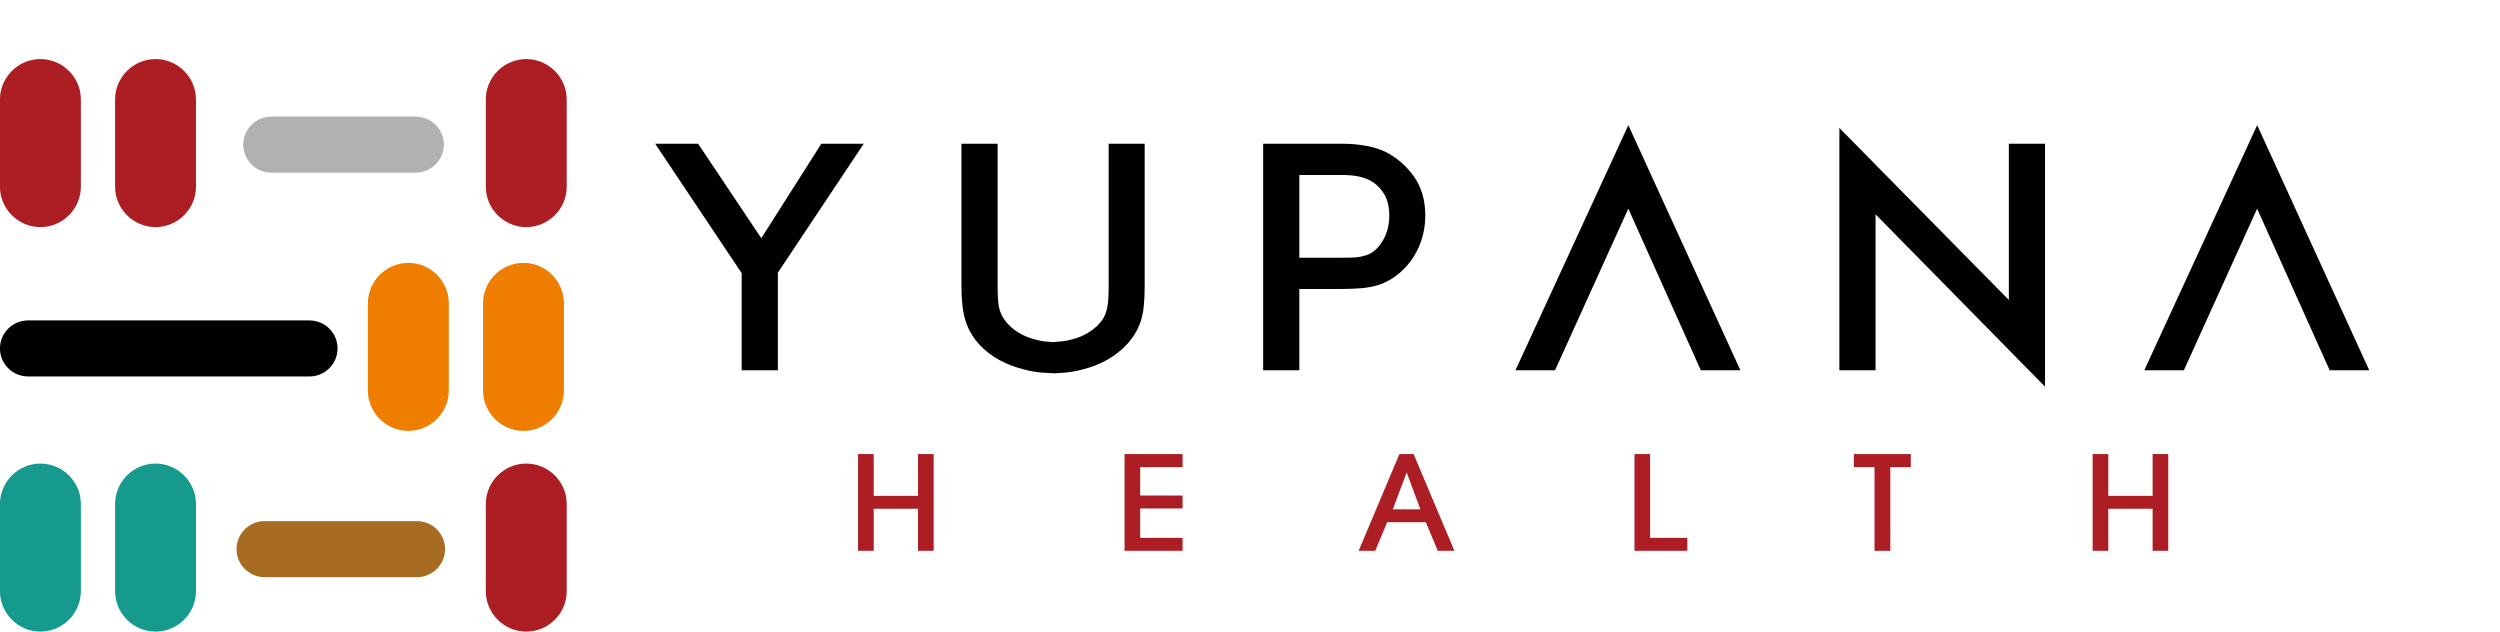
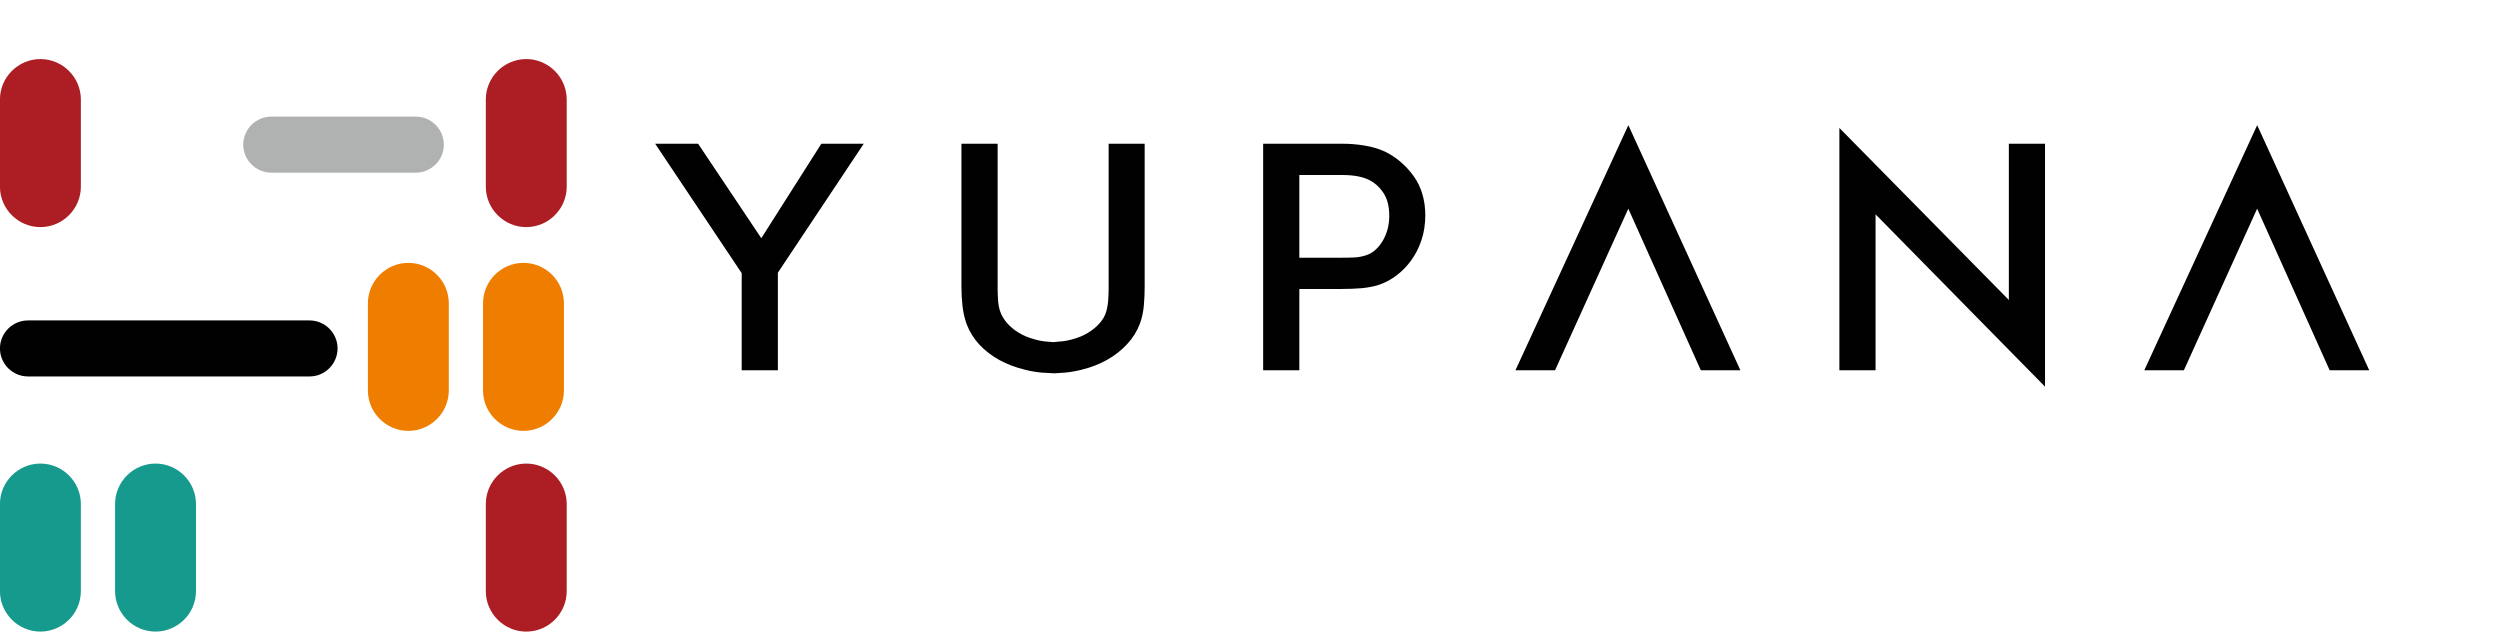
<svg xmlns="http://www.w3.org/2000/svg" xmlns:ns1="http://www.serif.com/" width="100%" height="100%" viewBox="0 0 3047 770" version="1.1" xml:space="preserve" style="fill-rule:evenodd;clip-rule:evenodd;stroke-miterlimit:22.926;">
  <g transform="matrix(1,0,0,1,-61.891,-79.046)">
    <g id="Layer-1" ns1:id="Layer 1" transform="matrix(1,0,0,1,1000,0)">
      <g transform="matrix(2.518,0,0,2.518,-1851.78,-393.788)">
        <path d="M382.412,216.373L382.418,216.373C393.183,216.373 401.997,225.181 401.997,235.952L401.997,278.127C401.997,288.892 393.183,297.706 382.418,297.706L382.412,297.706C371.64,297.706 362.832,288.892 362.832,278.127L362.832,235.952C362.832,225.181 371.64,216.373 382.412,216.373" style="fill:rgb(172,30,35);" />
-         <path d="M438.138,216.373C448.91,216.373 457.718,225.181 457.718,235.952L457.718,278.127C457.718,288.892 448.91,297.706 438.138,297.706C427.367,297.706 418.559,288.892 418.559,278.127L418.559,235.952C418.559,225.181 427.367,216.373 438.138,216.373" style="fill:rgb(172,30,35);" />
        <g id="Horizontal">
          <path d="M494.149,244.236L564.142,244.236C571.592,244.236 577.696,250.334 577.696,257.79C577.696,265.246 571.592,271.345 564.142,271.345L494.149,271.345C486.693,271.345 480.594,265.246 480.594,257.79C480.594,250.334 486.693,244.236 494.149,244.236" style="fill:rgb(176,177,177);" />
-           <path d="M490.903,440.028L564.732,440.028C572.182,440.028 578.286,446.127 578.286,453.583C578.286,461.039 572.182,467.138 564.732,467.138L490.903,467.138C483.447,467.138 477.349,461.039 477.349,453.583C477.349,446.127 483.447,440.028 490.903,440.028" style="fill:rgb(168,107,34);" />
          <path d="M512.693,342.88L376.395,342.88C368.932,342.88 362.834,348.979 362.834,356.435C362.834,363.891 368.932,369.996 376.395,369.996L512.693,369.996C520.149,369.996 526.247,363.891 526.247,356.435C526.247,348.979 520.149,342.88 512.693,342.88" style="fill:rgb(1,1,2);" />
        </g>
        <path d="M382.412,412.165L382.418,412.165C393.183,412.165 401.997,420.973 401.997,431.745L401.997,473.919C401.997,484.684 393.183,493.492 382.418,493.492L382.412,493.492C371.64,493.492 362.832,484.684 362.832,473.919L362.832,431.745C362.832,420.973 371.64,412.165 382.412,412.165" style="fill:rgb(23,154,142);" />
        <path d="M438.138,412.165C448.91,412.165 457.718,420.973 457.718,431.745L457.718,473.919C457.718,484.684 448.91,493.492 438.138,493.492C427.367,493.492 418.559,484.684 418.559,473.919L418.559,431.745C418.559,420.973 427.367,412.165 438.138,412.165" style="fill:rgb(23,154,142);" />
        <path d="M616.237,315.019C605.466,315.019 596.658,323.827 596.658,334.598L596.658,376.773C596.658,387.538 605.466,396.346 616.237,396.346C627.008,396.346 635.816,387.538 635.816,376.773L635.816,334.598C635.816,323.827 627.008,315.019 616.237,315.019" style="fill:rgb(239,126,0);" />
        <path d="M560.512,315.019C549.741,315.019 540.933,323.827 540.933,334.598L540.933,376.773C540.933,387.538 549.741,396.346 560.512,396.346C571.284,396.346 580.092,387.538 580.092,376.773L580.092,334.598C580.092,323.827 571.284,315.019 560.512,315.019" style="fill:rgb(239,126,0);" />
        <path d="M617.584,216.373C628.356,216.373 637.164,225.181 637.164,235.952L637.164,278.127C637.164,288.892 628.356,297.706 617.584,297.706C606.813,297.706 598.005,288.892 598.005,278.127L598.005,235.952C598.005,225.181 606.813,216.373 617.584,216.373" style="fill:rgb(172,30,35);" />
        <path d="M617.584,412.165C628.356,412.165 637.164,420.973 637.164,431.745L637.164,473.919C637.164,484.684 628.356,493.499 617.584,493.499C606.813,493.499 598.005,484.684 598.005,473.919L598.005,431.745C598.005,420.973 606.813,412.165 617.584,412.165" style="fill:rgb(172,30,35);" />
      </g>
      <g id="Logo-Text" ns1:id="Logo Text" transform="matrix(2.518,0,0,2.518,-352.86,-1222.81)">
        <path d="M860.122,584.681L909.777,693.295L897.121,693.295L860.122,610.854L822.743,693.295L810.087,693.295L860.122,584.681ZM660.847,586.149L742.877,669.415L742.877,589.538L754.487,589.538L754.487,696.965L672.462,613.558L672.462,693.295L660.847,693.295L660.847,586.149ZM555.744,584.681L605.399,693.295L592.743,693.295L555.744,610.854L518.365,693.295L505.709,693.295L555.744,584.681ZM416.699,644.71C419.672,644.71 422.058,644.661 423.893,644.545C425.697,644.423 427.624,644.043 429.661,643.407C431.49,642.838 433.19,641.915 434.793,640.587C436.365,639.26 437.79,637.651 438.982,635.755C440.206,633.859 441.172,631.706 441.906,629.266C442.622,626.849 442.977,624.262 442.977,621.54C442.977,616.402 441.906,612.206 439.772,608.94C437.637,605.667 434.994,603.233 431.82,601.618C428.235,599.722 423.354,598.774 417.158,598.774L393.548,598.774L393.548,644.71L416.699,644.71ZM381.932,589.538L417.158,589.538C420.816,589.538 424.345,589.819 427.752,590.412C431.159,590.981 434.156,591.887 436.719,593.091C441.68,595.532 445.894,599.129 449.35,603.869C452.782,608.603 454.513,614.408 454.513,621.259C454.513,625.235 453.95,628.911 452.831,632.25C451.717,635.608 450.219,638.6 448.335,641.205C446.457,643.829 444.292,646.056 441.857,647.909C439.441,649.756 436.848,651.151 434.132,652.075C431.795,652.809 429.251,653.304 426.48,653.567C423.74,653.806 420.406,653.946 416.547,653.946L393.548,653.946L393.548,693.295L381.932,693.295L381.932,589.538ZM280.573,685.313C282.885,685.123 285.148,684.744 287.332,684.126C290.457,683.294 293.277,682.138 295.742,680.621C298.232,679.129 300.366,677.349 302.146,675.312C303.951,673.275 305.168,671.049 305.884,668.583C306.416,666.693 306.771,664.675 306.923,662.546C307.076,660.412 307.15,658.35 307.15,656.362L307.15,589.538L318.686,589.538L318.686,655.604C318.686,658.662 318.564,661.647 318.307,664.534C318.056,667.427 317.493,670.082 316.606,672.541C315.358,675.881 313.481,678.915 310.936,681.636C308.398,684.365 305.425,686.707 301.969,688.652C298.513,690.591 294.702,692.059 290.531,693.081C287.356,693.907 284.029,694.433 280.573,694.622L280.573,685.313ZM274.676,694.622C271.068,694.475 267.587,693.955 264.26,693.081C260.088,692.059 256.277,690.616 252.821,688.744C249.39,686.872 246.393,684.572 243.848,681.875C241.334,679.178 239.457,676.144 238.209,672.828C237.322,670.363 236.71,667.66 236.38,664.724C236.05,661.788 235.897,658.803 235.897,655.745L235.897,589.538L247.512,589.538L247.512,656.362C247.512,658.448 247.586,660.558 247.739,662.687C247.891,664.822 248.246,666.785 248.858,668.583C249.696,671.049 251.017,673.275 252.797,675.312C254.577,677.349 256.706,679.129 259.201,680.621C261.666,682.138 264.486,683.294 267.612,684.126C269.844,684.787 272.211,685.19 274.676,685.38L274.676,694.622ZM90.216,589.538L126.91,644.423L133.999,634.52L103.911,589.538L90.216,589.538ZM166.754,589.538L180.149,589.538L141.137,648.117L141.137,693.295L129.528,693.295L129.528,648.117L166.754,589.538Z" style="fill:rgb(1,1,2);stroke:rgb(1,1,2);stroke-width:5.9px;" />
-         <path d="M817.084,736.806L817.084,783.623L809.518,783.623L809.518,763.267L788.06,763.267L788.06,783.623L780.494,783.623L780.494,736.806L788.06,736.806L788.06,757.022L809.518,757.022L809.518,736.806L817.084,736.806ZM682.554,743.125L682.554,783.623L674.908,783.623L674.908,743.125L664.926,743.125L664.926,736.806L692.463,736.806L692.463,743.125L682.554,743.125ZM584.308,777.378L584.308,783.623L558.716,783.623L558.716,736.806L566.282,736.806L566.282,777.378L584.308,777.378ZM441.74,763.549L455.087,763.549L448.45,745.718L441.74,763.549ZM451.809,736.806L471.547,783.623L463.51,783.623L457.736,769.794L439.012,769.794L433.244,783.623L425.207,783.623L444.94,736.806L451.809,736.806ZM339.983,777.378L339.983,783.623L311.896,783.623L311.896,736.806L339.983,736.806L339.983,743.125L319.462,743.125L319.462,756.881L339.983,756.881L339.983,763.126L319.462,763.126L319.462,777.378L339.983,777.378ZM219.497,736.806L219.497,783.623L211.931,783.623L211.931,763.267L190.48,763.267L190.48,783.623L182.907,783.623L182.907,736.806L190.48,736.806L190.48,757.022L211.931,757.022L211.931,736.806L219.497,736.806Z" style="fill:rgb(172,30,35);" />
      </g>
    </g>
  </g>
</svg>